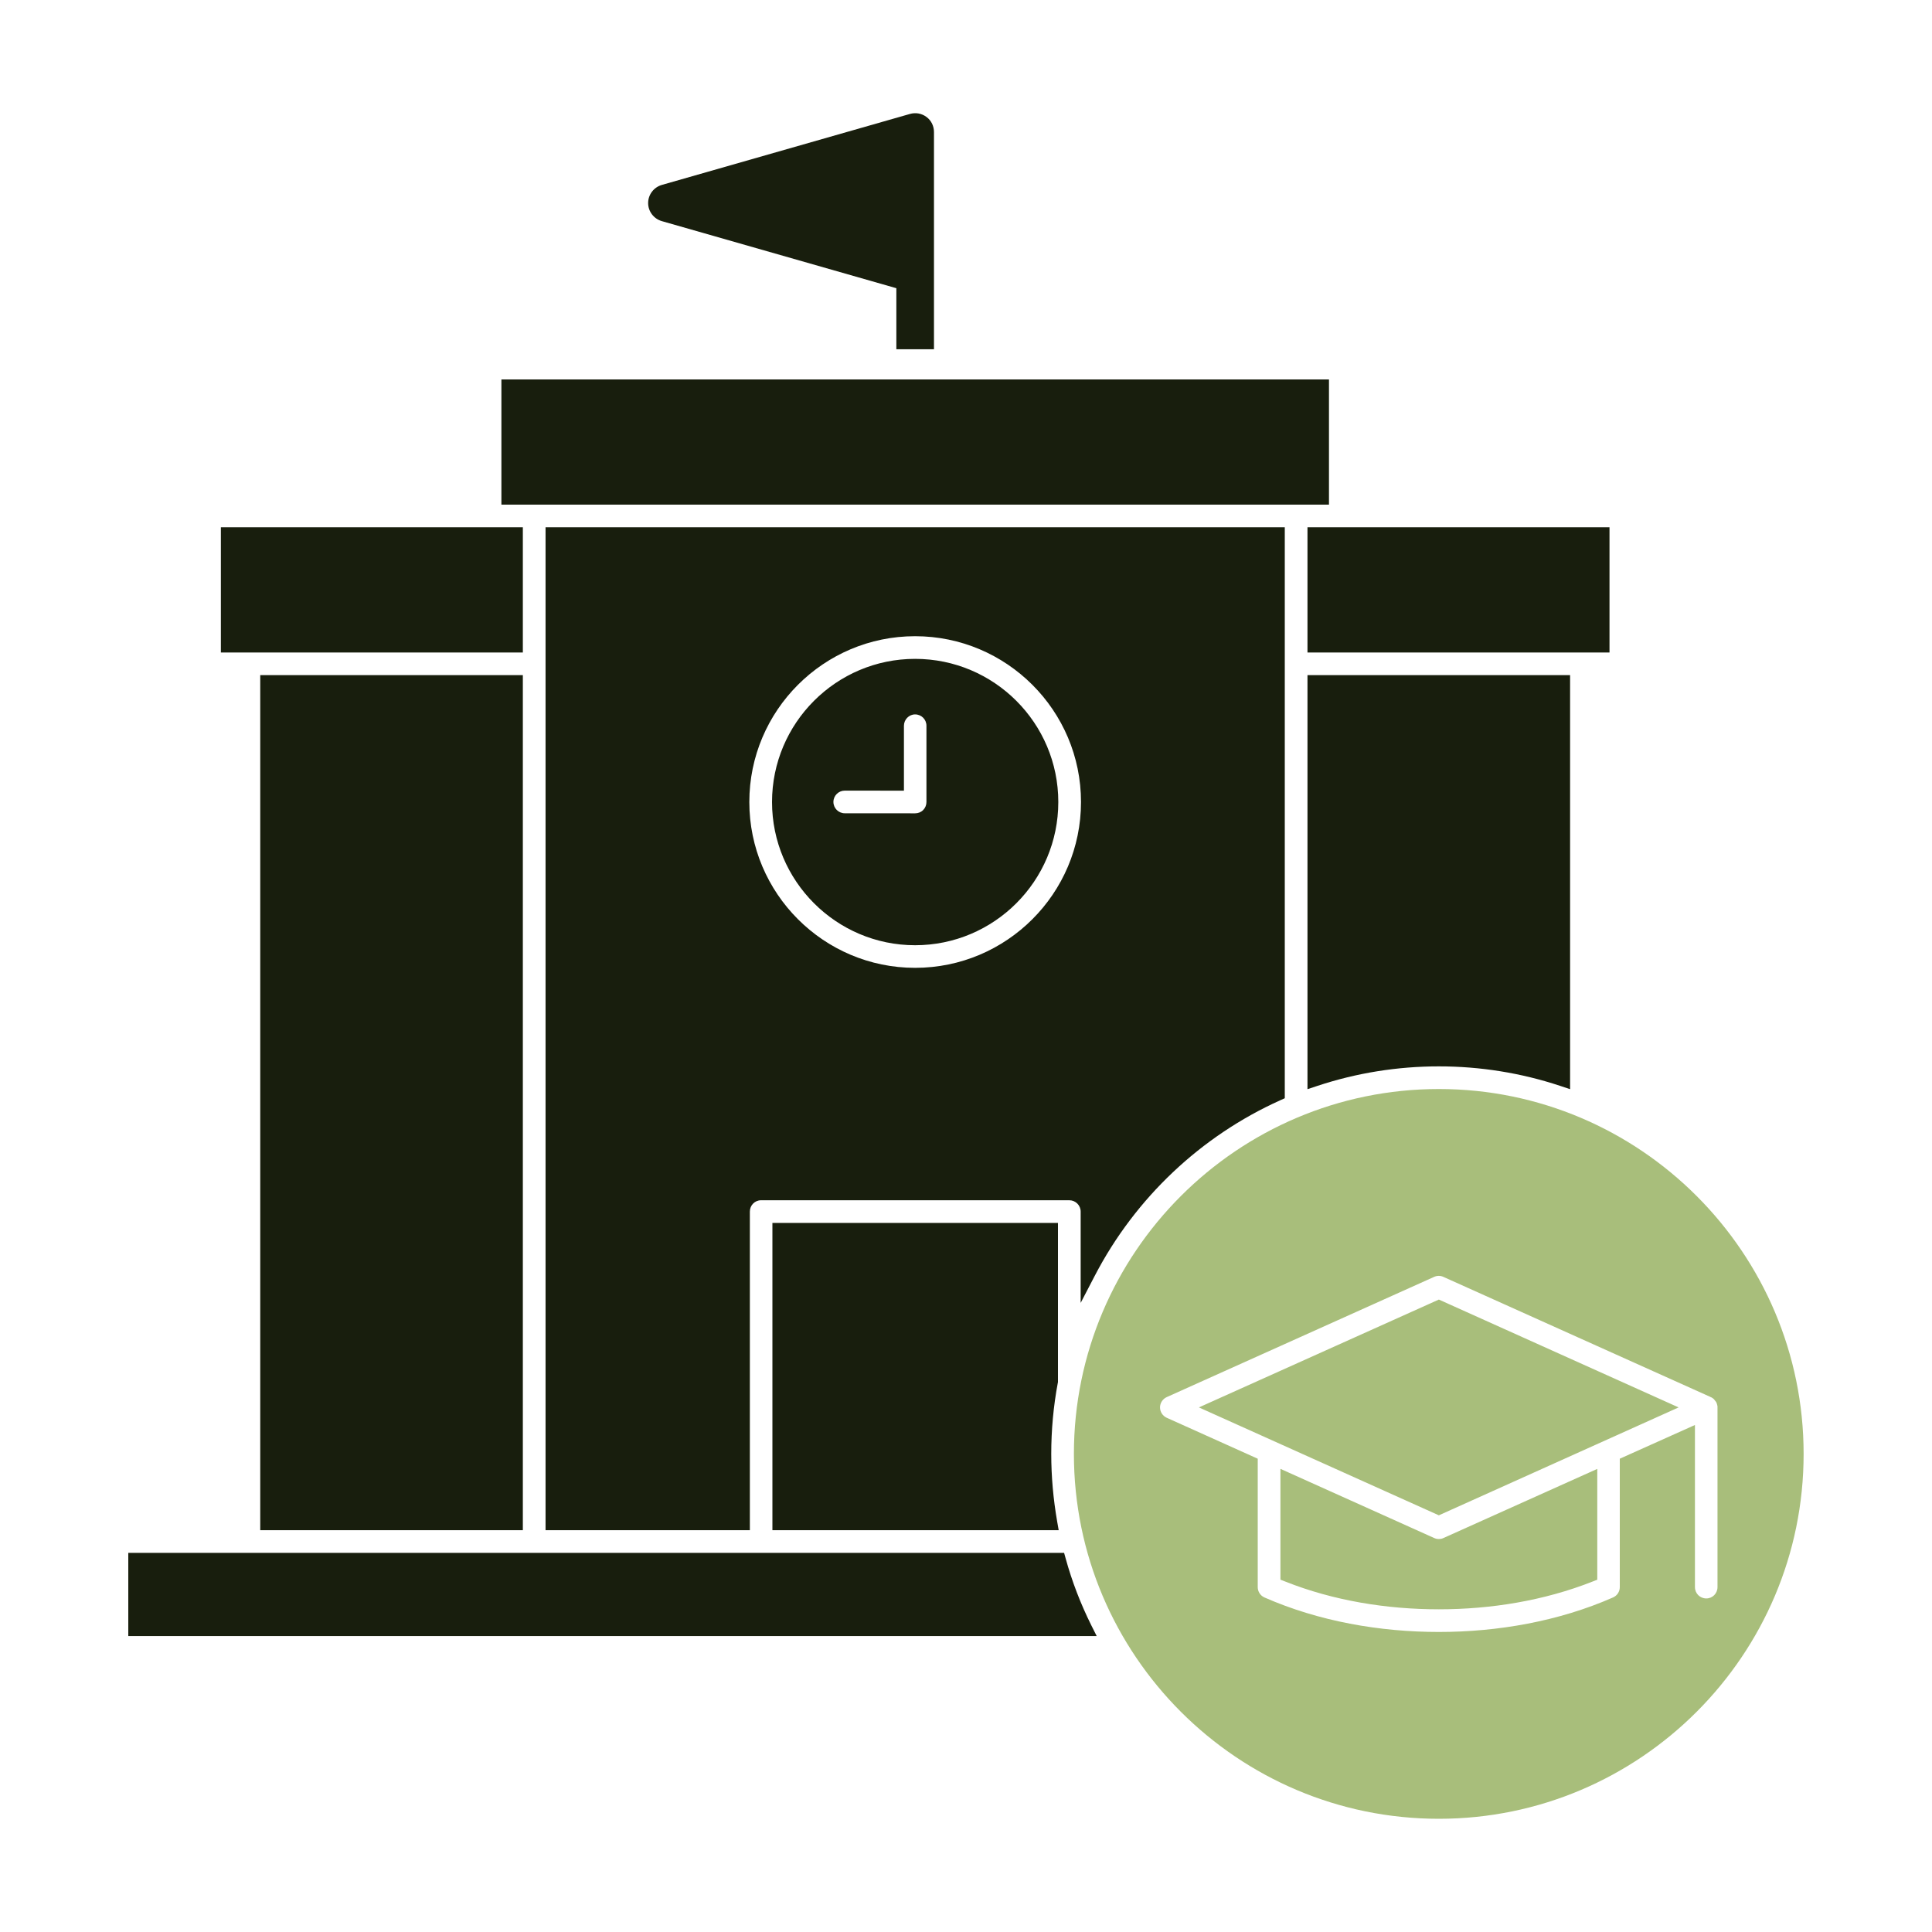
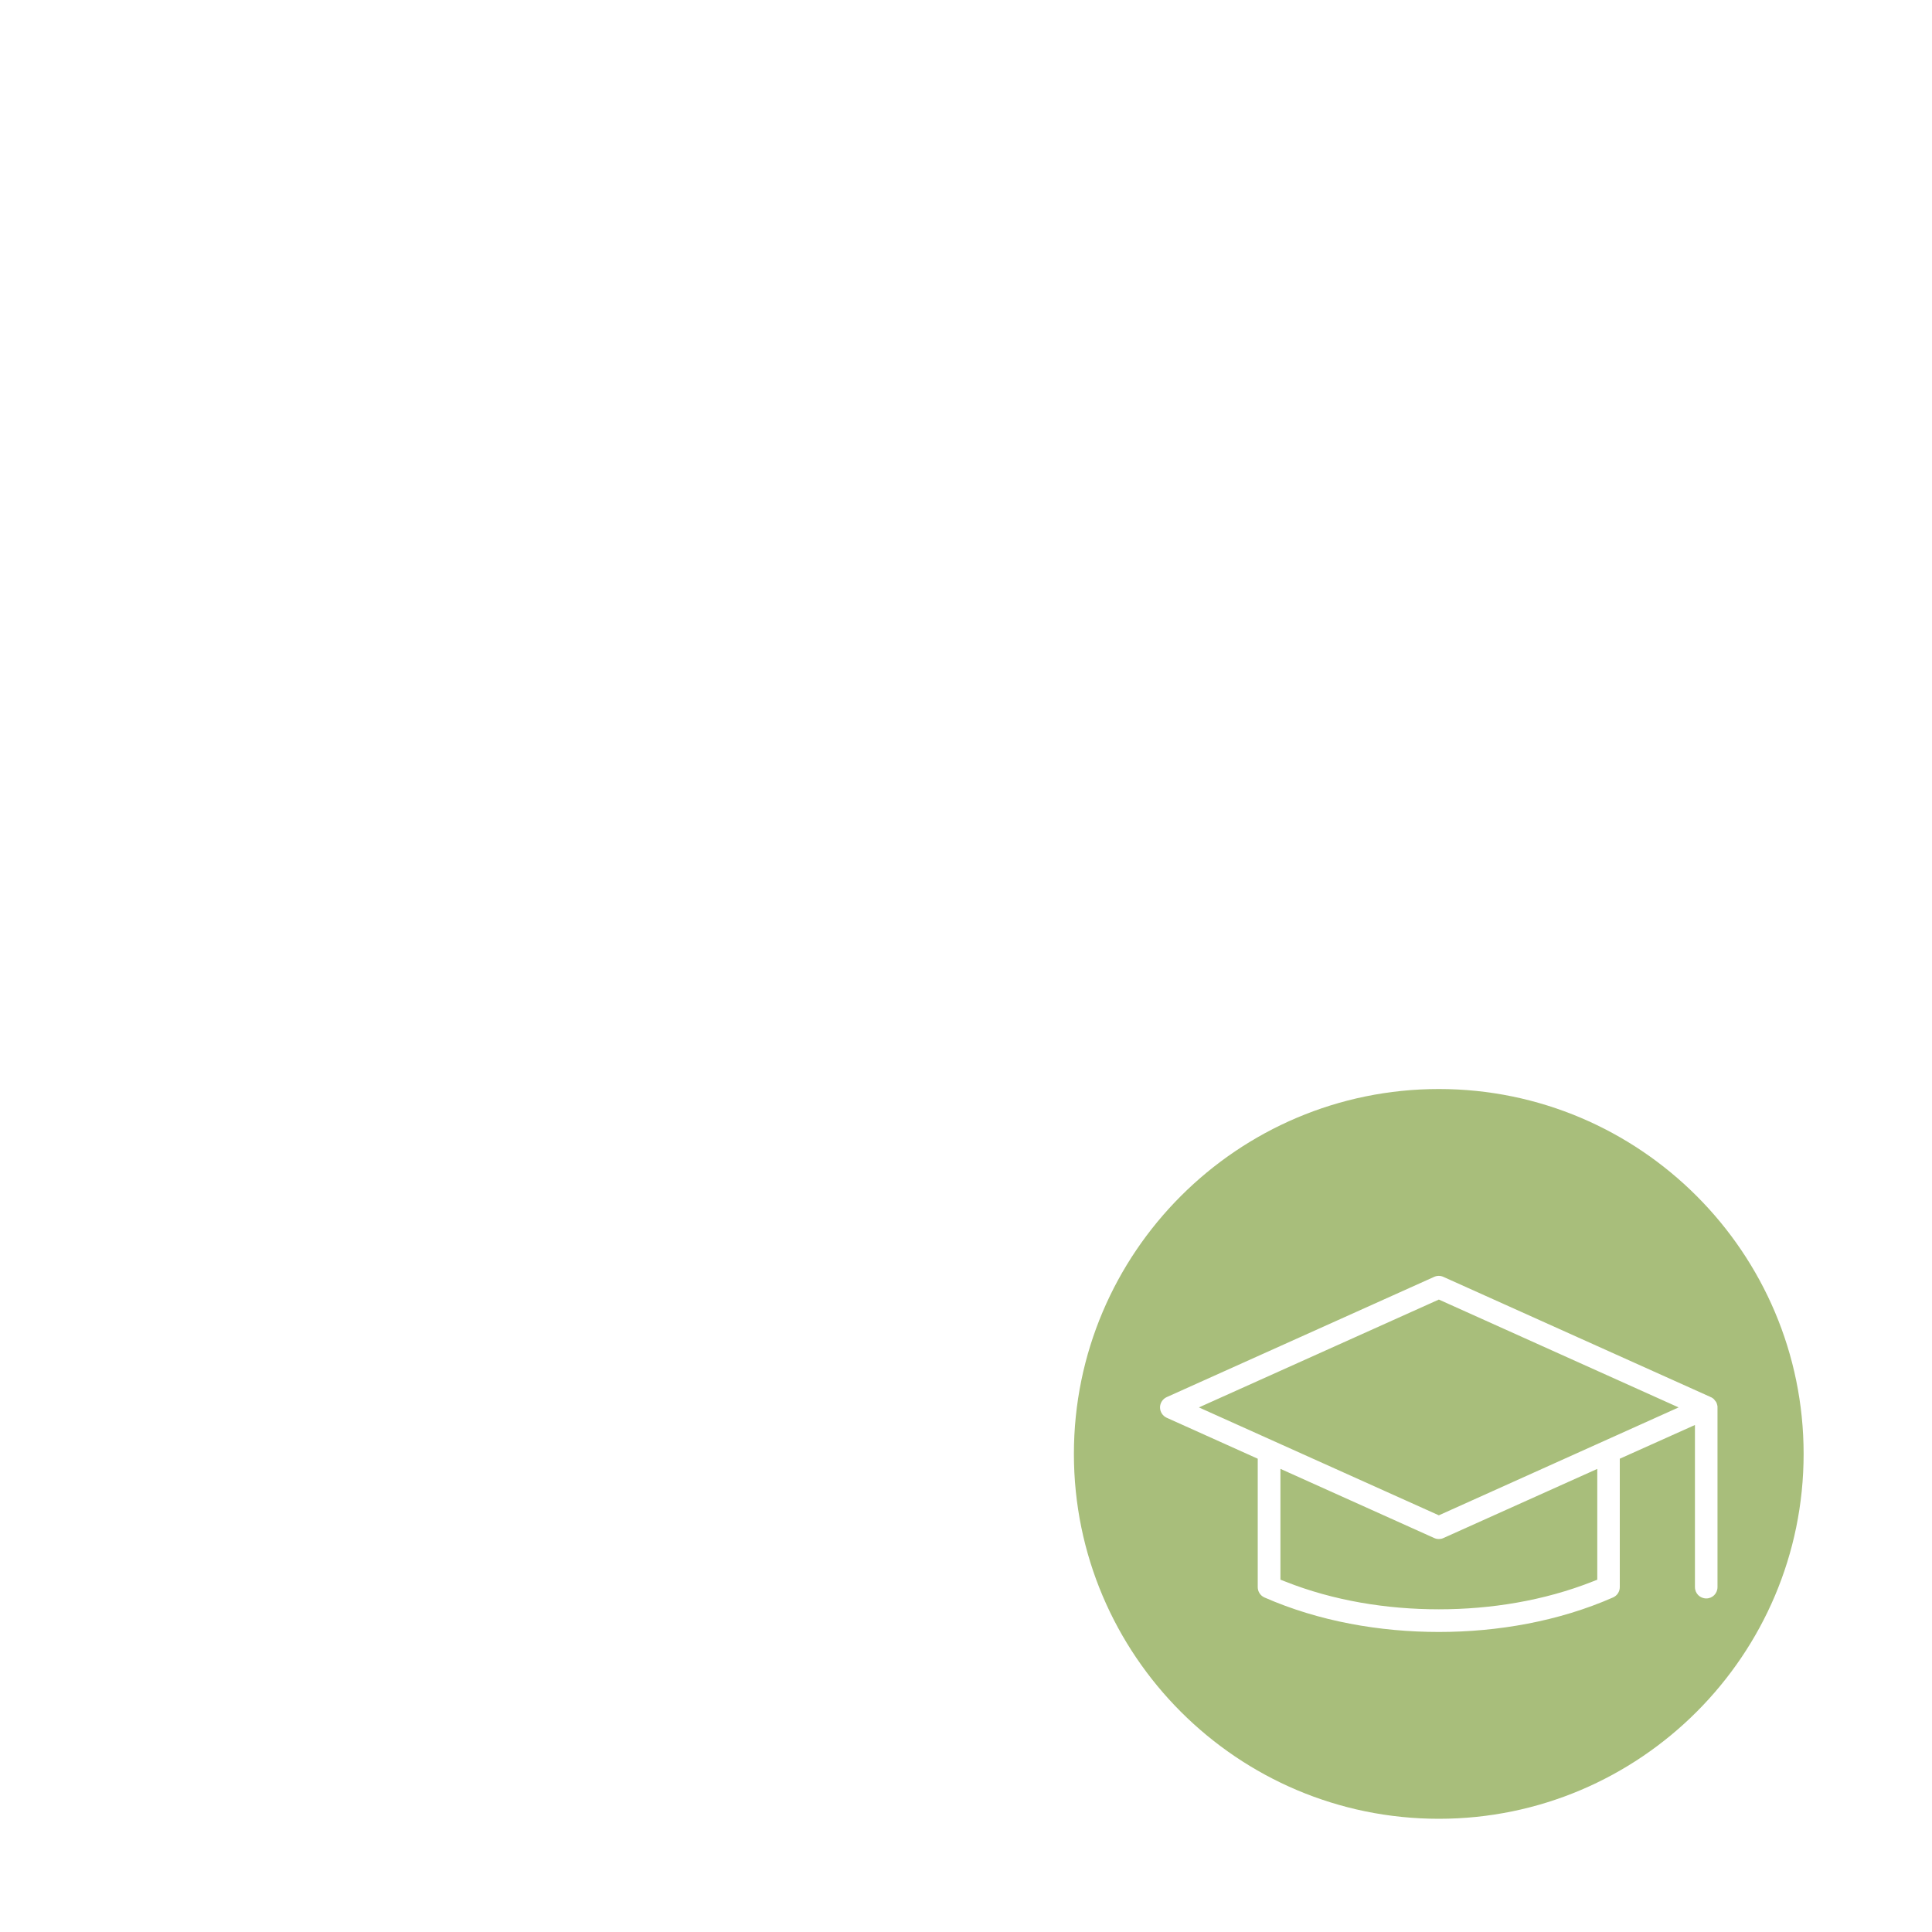
<svg xmlns="http://www.w3.org/2000/svg" width="40" height="40" viewBox="0 0 40 40" fill="none">
-   <path fill-rule="evenodd" clip-rule="evenodd" d="M19.337 7.231V2.734C19.337 2.612 19.282 2.496 19.184 2.423C19.085 2.348 18.96 2.325 18.84 2.359L13.705 3.828C13.536 3.876 13.419 4.029 13.419 4.204C13.419 4.378 13.536 4.531 13.705 4.579L18.558 5.967V7.231L19.337 7.231ZM19.181 15.026C19.181 14.895 19.077 14.791 18.946 14.791C18.818 14.791 18.715 14.899 18.715 15.026V16.37L17.49 16.369C17.361 16.369 17.255 16.474 17.255 16.603C17.255 16.733 17.361 16.838 17.49 16.838L18.946 16.839C19.009 16.839 19.068 16.816 19.113 16.771C19.157 16.727 19.181 16.667 19.181 16.605L19.181 15.026ZM21.911 16.605C21.911 18.241 20.582 19.57 18.946 19.57C17.312 19.57 15.984 18.238 15.984 16.605C15.984 14.971 17.312 13.641 18.946 13.641C20.582 13.641 21.911 14.969 21.911 16.605ZM15.514 16.605C15.514 14.712 17.053 13.172 18.946 13.172C20.84 13.172 22.381 14.71 22.381 16.605C22.381 18.5 20.84 20.038 18.946 20.038C17.053 20.038 15.514 18.497 15.514 16.605ZM22.063 32.265C22.194 32.742 22.373 33.205 22.593 33.648L22.706 33.873H2.656V32.15H22.031L22.063 32.265ZM21.904 25.319V28.615L21.901 28.629C21.81 29.114 21.765 29.608 21.765 30.102C21.765 30.57 21.807 31.037 21.887 31.498L21.919 31.681H15.992V25.319H21.904ZM32.507 13.978V22.55L32.302 22.482C31.492 22.213 30.643 22.078 29.791 22.078C28.936 22.078 28.087 22.213 27.276 22.482L27.07 22.55V13.978H32.507ZM27.07 10.916H33.323V13.509H27.07V10.916ZM11.295 10.916H26.6V22.738L26.508 22.779C24.86 23.521 23.503 24.805 22.669 26.408L22.374 26.975V25.084C22.374 24.955 22.268 24.85 22.139 24.85H15.757C15.627 24.85 15.525 24.955 15.525 25.084V31.681H11.295L11.295 10.916ZM10.825 13.978V31.681H5.388V13.978H10.825ZM10.825 13.509H4.573V10.916H10.825V13.509ZM27.515 7.856V10.448H10.381V7.856H27.515Z" fill="#181E0D" />
  <path fill-rule="evenodd" clip-rule="evenodd" d="M29.79 26.906L24.822 29.139L29.79 31.373L34.754 29.139L29.79 26.906ZM33.395 33.074C32.273 33.567 31.013 33.788 29.79 33.788C28.565 33.788 27.305 33.568 26.18 33.074C26.095 33.037 26.04 32.953 26.04 32.859V30.201L24.155 29.353C24.072 29.315 24.017 29.231 24.017 29.139C24.017 29.048 24.072 28.964 24.155 28.926L29.693 26.436C29.755 26.408 29.821 26.408 29.883 26.436L35.408 28.92L35.421 28.927L35.432 28.931C35.438 28.934 35.445 28.938 35.451 28.942C35.453 28.944 35.456 28.945 35.458 28.947L35.465 28.952C35.471 28.956 35.476 28.961 35.482 28.966C35.486 28.97 35.489 28.974 35.493 28.977V28.98L35.528 29.023C35.531 29.027 35.533 29.03 35.535 29.035L35.54 29.049L35.541 29.051C35.543 29.056 35.545 29.061 35.547 29.066C35.549 29.071 35.55 29.078 35.551 29.083L35.556 29.102L35.558 29.107C35.559 29.118 35.559 29.129 35.559 29.139V32.859C35.559 32.989 35.457 33.094 35.327 33.094C35.196 33.094 35.092 32.991 35.092 32.859V29.503L33.536 30.201V32.86C33.536 32.953 33.481 33.037 33.395 33.074ZM29.79 22.547C33.955 22.547 37.342 25.937 37.342 30.102C37.342 34.266 33.955 37.656 29.79 37.656C25.623 37.656 22.234 34.269 22.234 30.102C22.234 25.935 25.623 22.547 29.79 22.547ZM33.07 30.412V32.706L32.971 32.745C31.966 33.141 30.867 33.319 29.79 33.319C28.714 33.319 27.611 33.142 26.609 32.744L26.51 32.705V30.411L29.693 31.843C29.724 31.857 29.756 31.864 29.79 31.864C29.819 31.864 29.852 31.859 29.878 31.846L29.881 31.845L33.07 30.412Z" fill="#A8BE7B" />
</svg>